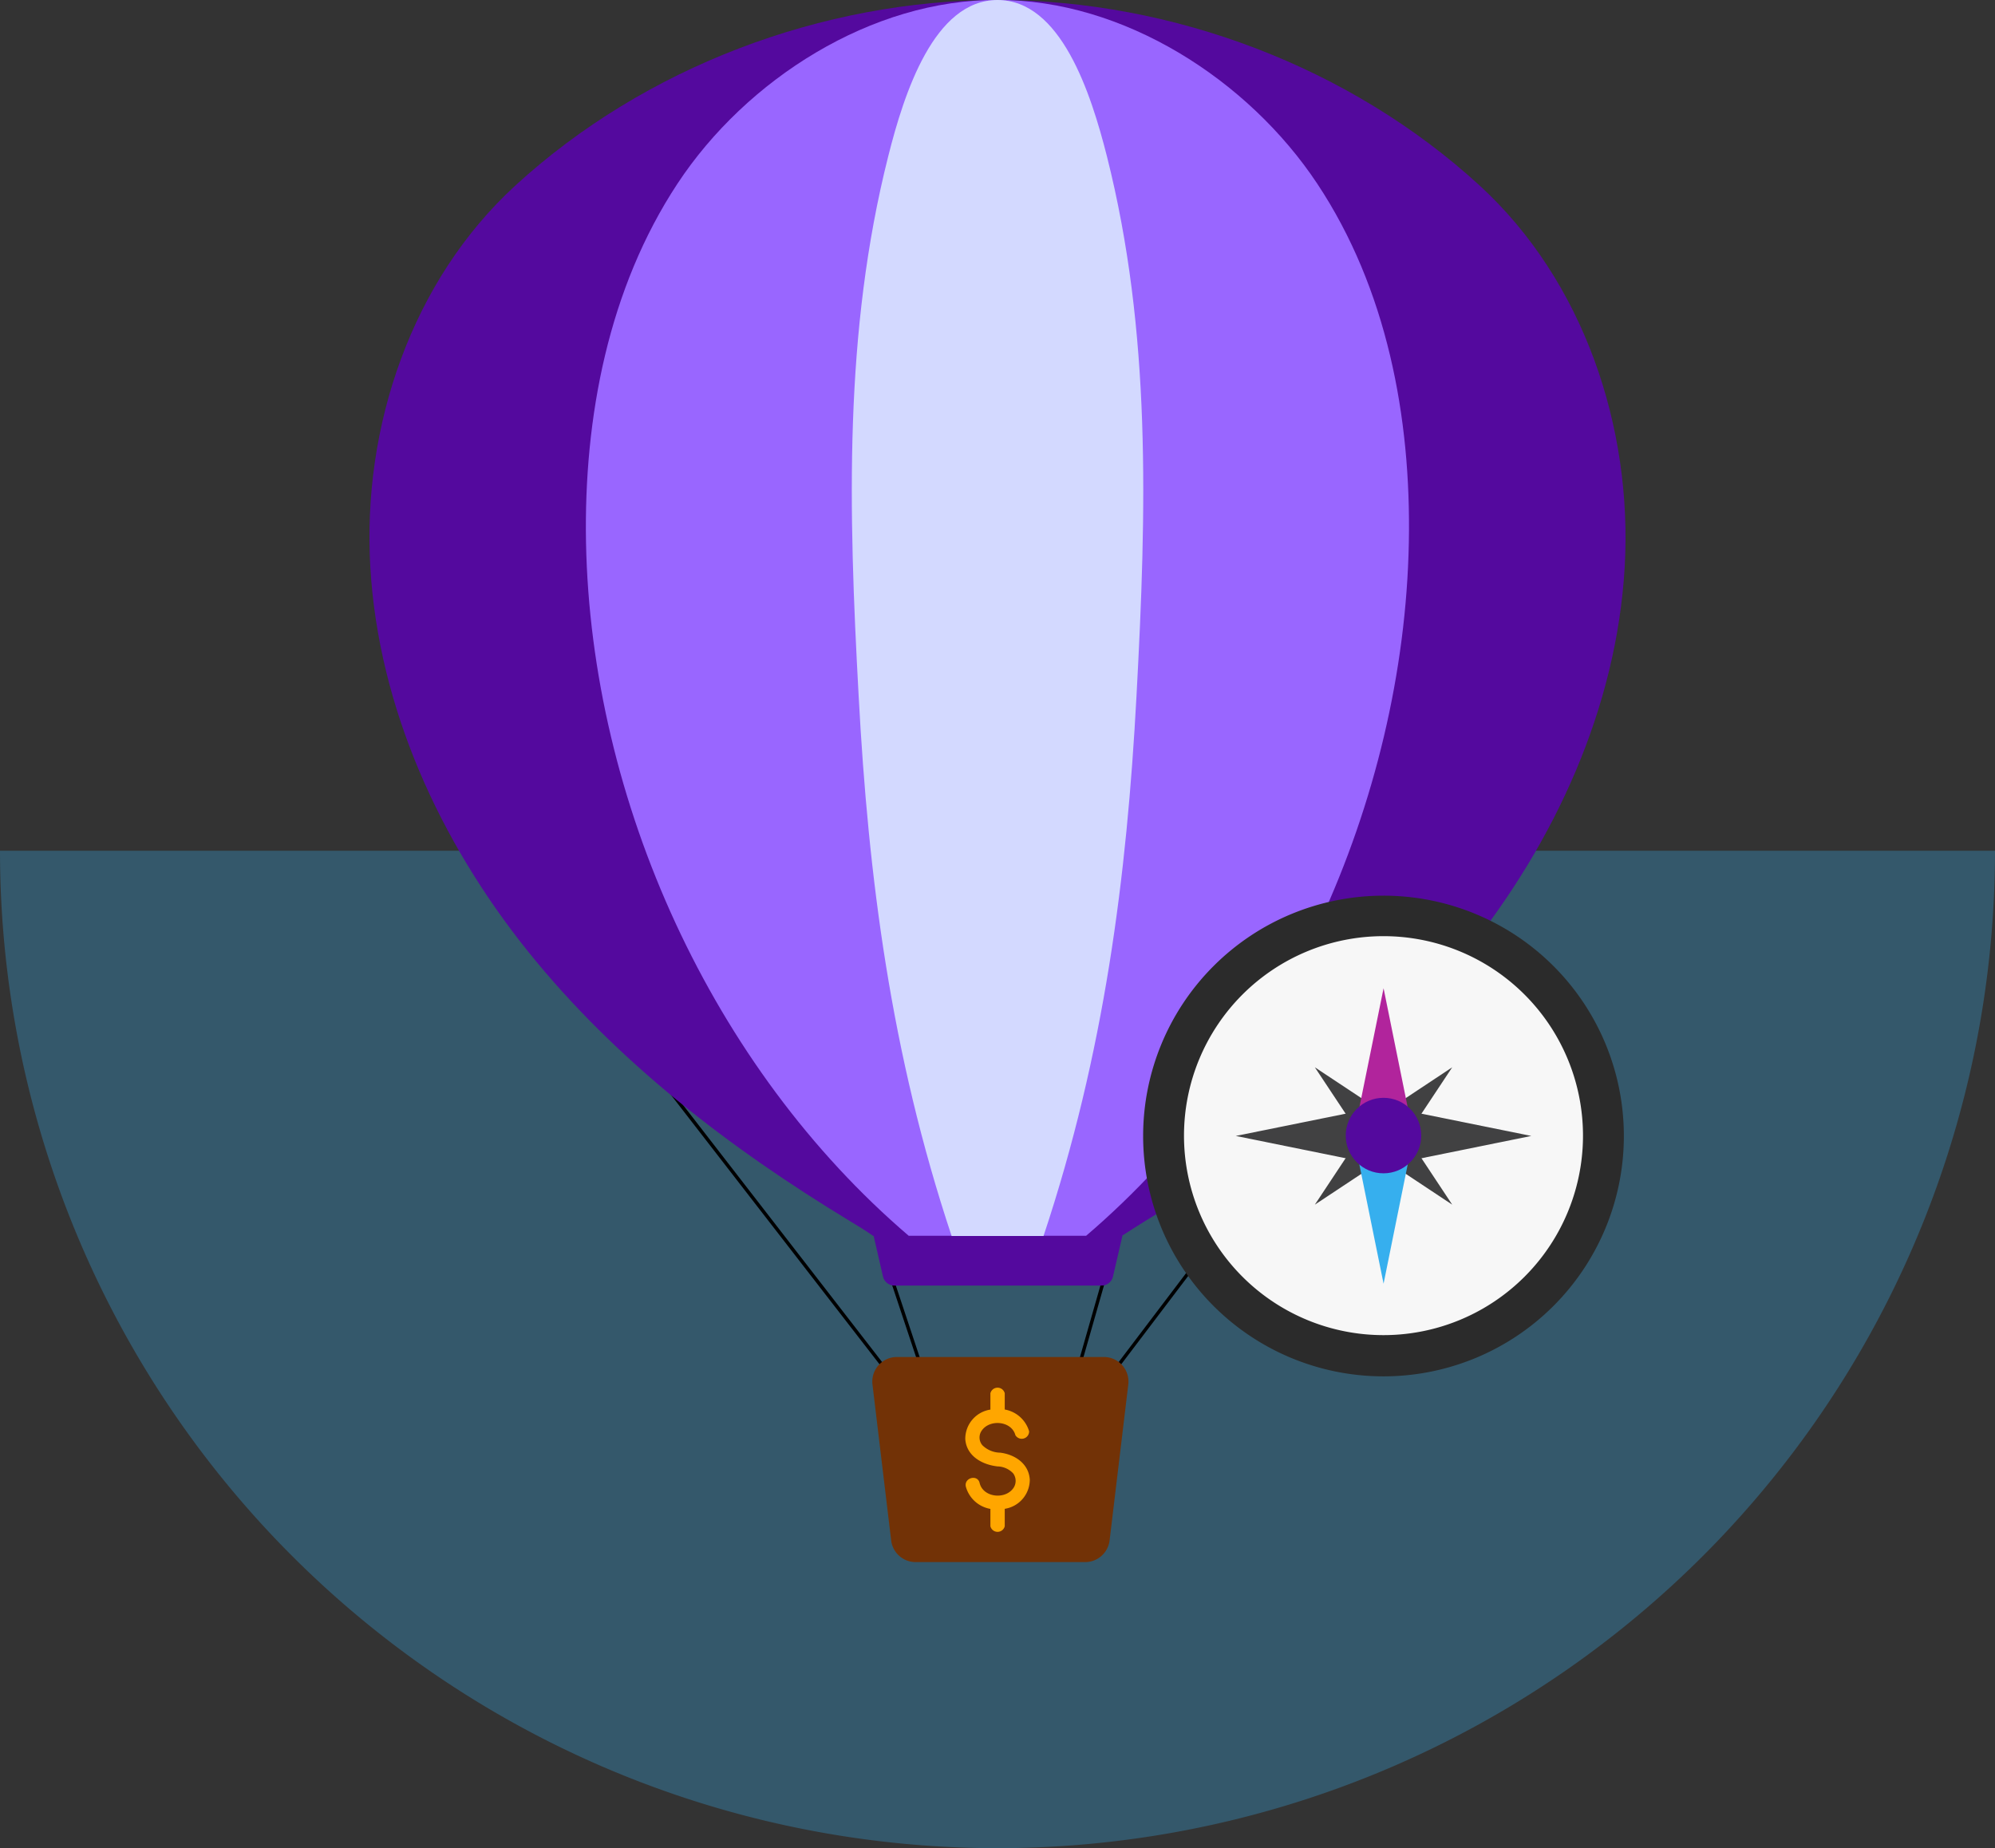
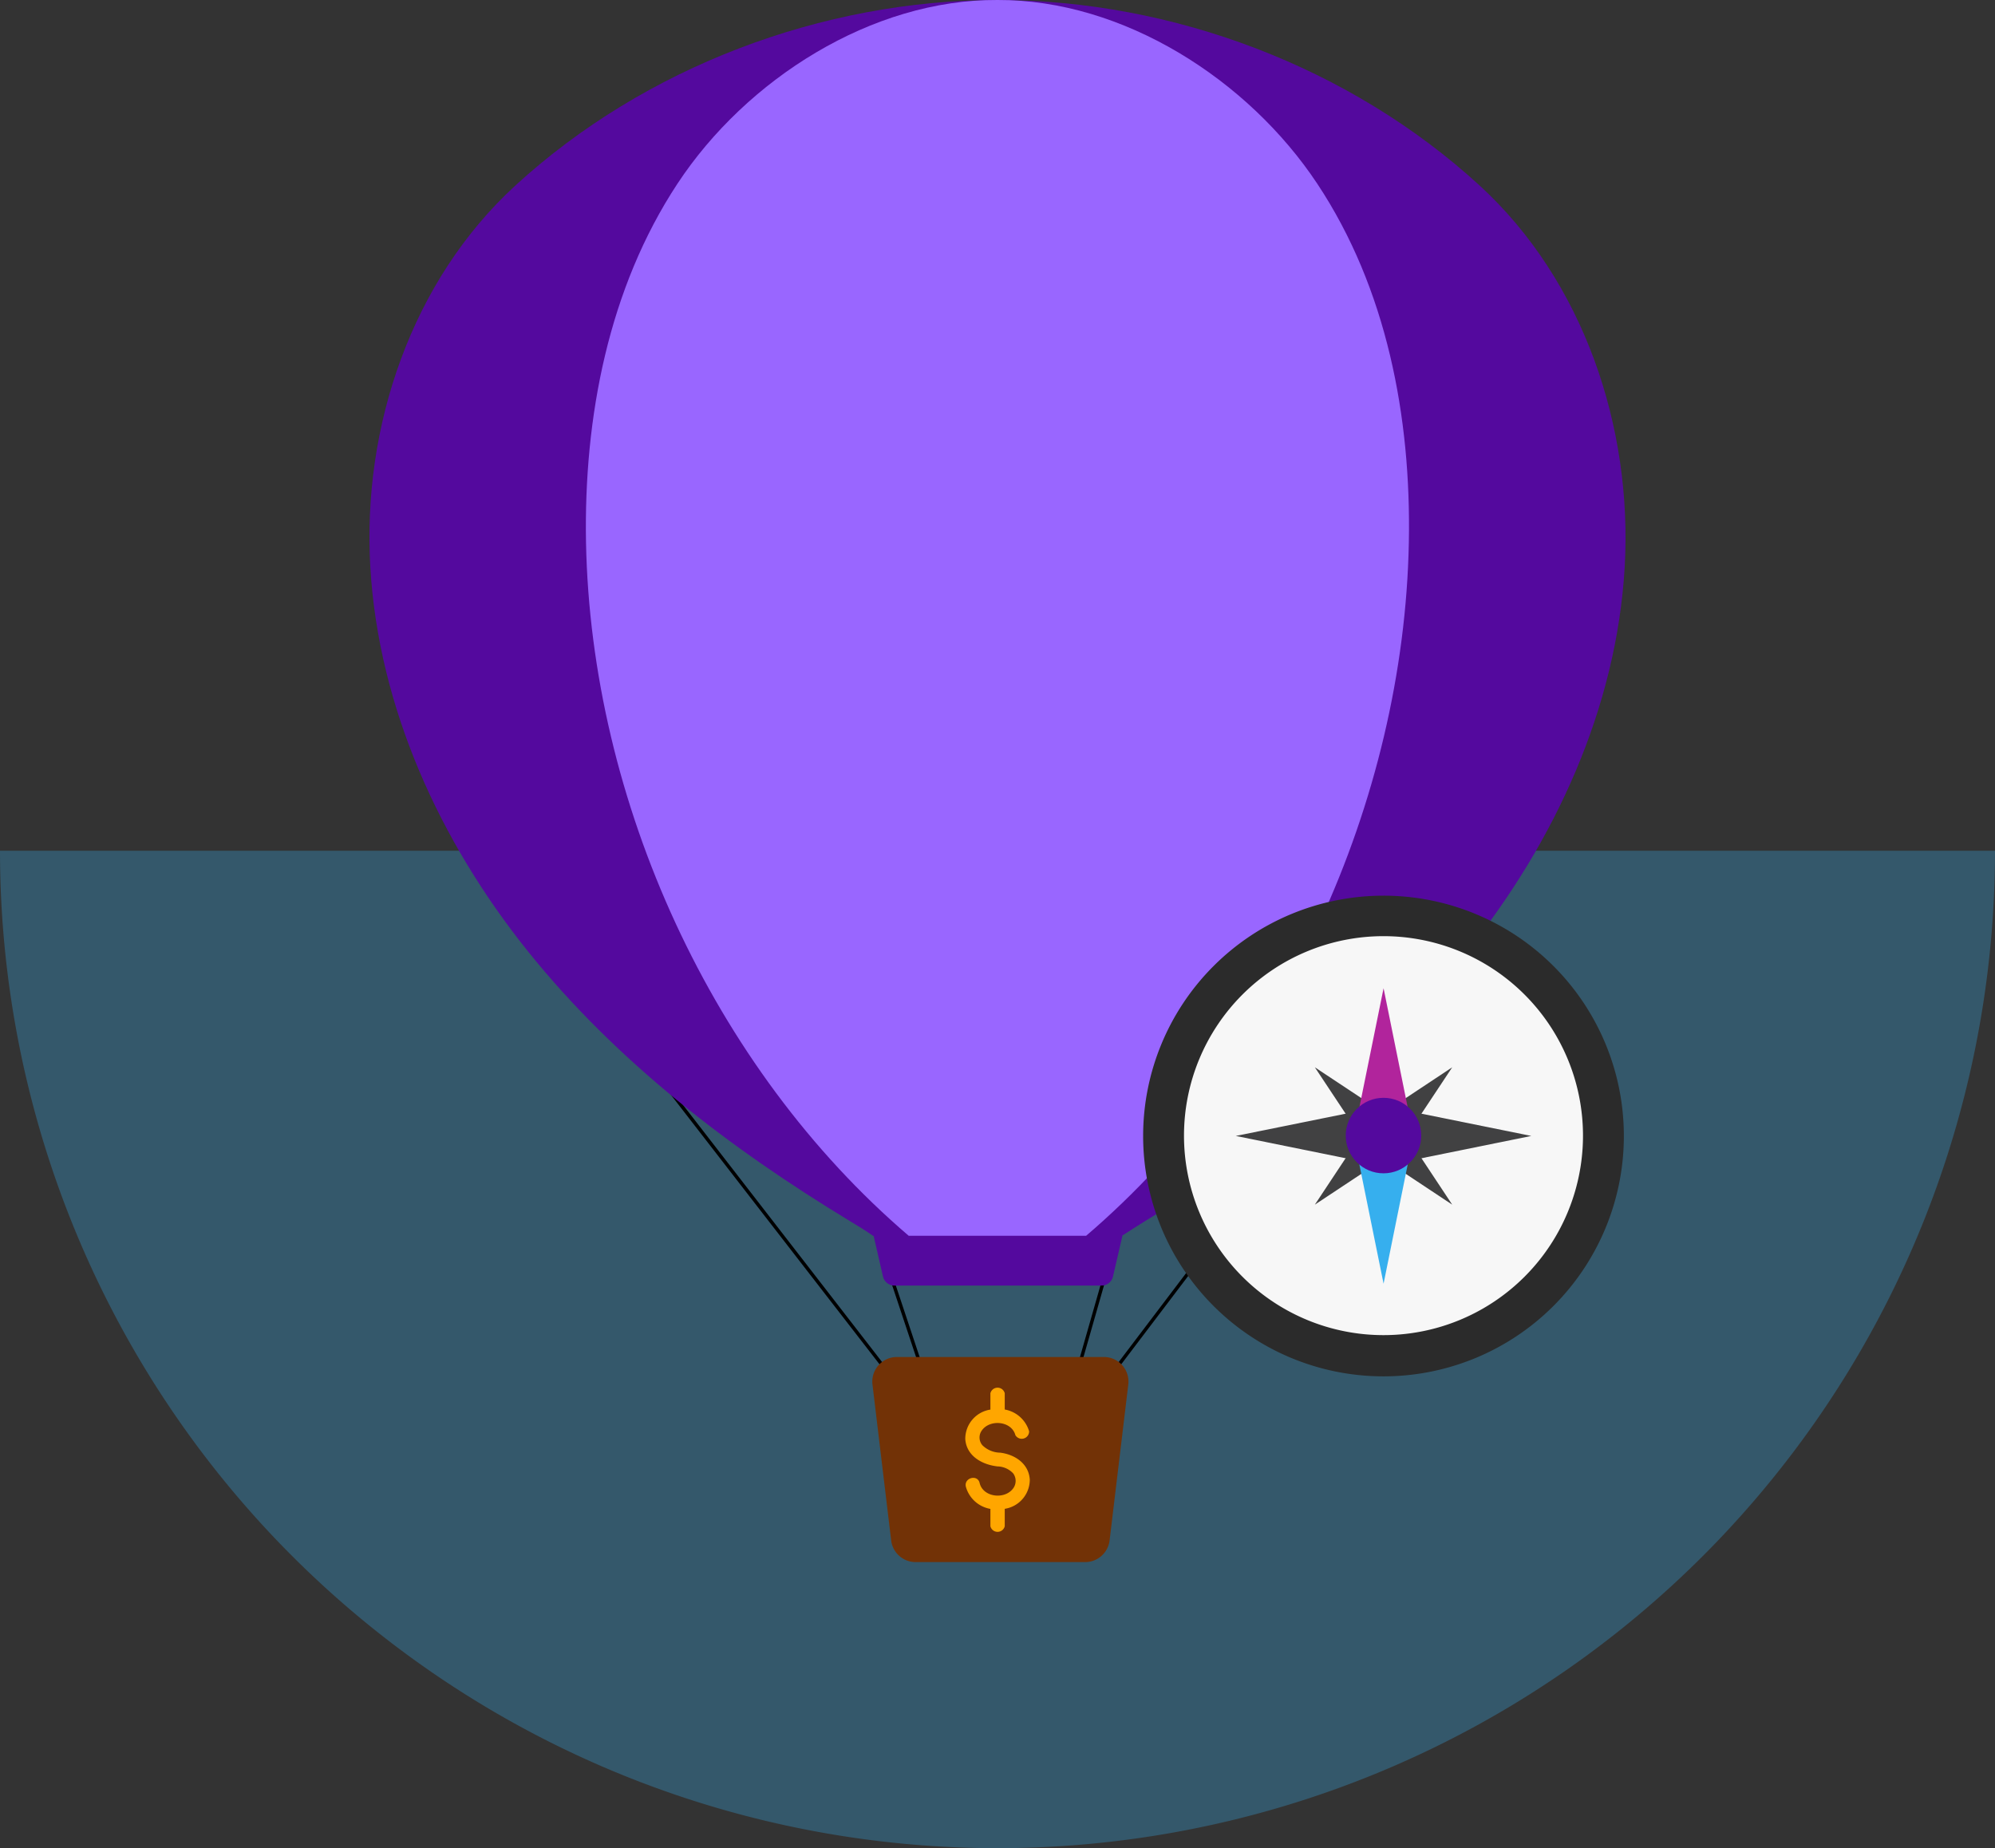
<svg xmlns="http://www.w3.org/2000/svg" viewBox="0 0 270 250.15">
  <rect x="0" y="0" width="270" height="250.15" fill="#333333" stroke="none" />
  <defs>
    <style>.cls-1,.cls-10{fill:#36afee;}.cls-1{opacity:0.3;}.cls-2{fill:none;stroke:#000;stroke-miterlimit:10;stroke-width:0.46px;}.cls-3{fill:#723206;}.cls-4{fill:#54099e;}.cls-5{fill:#96f;}.cls-6{fill:#d3d9ff;}.cls-7{fill:#f7f7f7;}.cls-8{fill:#414142;}.cls-9{fill:#b1249c;}.cls-11{fill:#2b2b2b;}.cls-12{fill:#ffa600;}</style>
  </defs>
  <g id="Bottom_Layer" data-name="Bottom Layer">
    <path class="cls-1" d="M270,115.15a135,135,0,0,1-270,0Z" />
  </g>
  <g id="_1_highlights_shadows" data-name="1 highlights&amp;shadows">
    <line class="cls-2" x1="88.49" y1="144.83" x2="120.58" y2="186.28" />
    <line class="cls-2" x1="120.17" y1="171.51" x2="124.51" y2="184.55" />
    <line class="cls-2" x1="183.27" y1="142.7" x2="151.06" y2="185.18" />
    <line class="cls-2" x1="149.88" y1="171.51" x2="145.97" y2="185.18" />
    <path class="cls-3" d="M146.81,211.43H123.92a3.33,3.33,0,0,1-3.31-2.93l-2.53-21.1a3.33,3.33,0,0,1,3.31-3.73h28a3.33,3.33,0,0,1,3.31,3.73l-2.53,21.1A3.33,3.33,0,0,1,146.81,211.43Z" />
    <path class="cls-4" d="M149.1,174H121a1.59,1.59,0,0,1-1.51-1.27l-1.25-5.44h33.66l-1.26,5.44A1.57,1.57,0,0,1,149.1,174Z" />
    <path class="cls-4" d="M151.81,167.29c1.19-.77,1.93-1.25,3.14-2,16.29-9.87,31.66-21.65,43.58-36.5s20.25-33,21.35-52S214.3,38,200.25,25.11C182.76,9.08,158.73,0,135,0S87.24,9.08,69.75,25.11C55.7,38,49,57.77,50.12,76.79s9.43,37.16,21.35,52,27.29,26.63,43.58,36.5c1.21.73,2,1.21,3.14,2Z" />
    <path class="cls-5" d="M147,167.26c26.6-22.74,43-58.85,43.67-93.83.33-17-3-34.39-12.37-48.53S152-.07,135,0c-17-.1-34,10.72-43.32,24.87S79,56.48,79.31,73.43c.68,35,17.07,71.09,43.67,93.83Z" />
-     <path class="cls-6" d="M141.23,167.29c8.24-24.76,11.27-48.59,12.58-73.07,1.37-25.33,2-49.29-4-73.06C147.63,12.56,143.57,0,135,0s-12.63,12.56-14.79,21.16c-6,23.77-5.39,47.73-4,73.06,1.31,24.48,4.34,48.31,12.58,73.07Z" />
    <circle class="cls-7" cx="187.24" cy="153.76" r="29.83" />
    <polygon class="cls-8" points="190.38 153.75 196.54 144.46 187.25 150.62 177.95 144.46 184.11 153.75 177.95 163.05 187.25 156.89 196.54 163.05 190.38 153.75" />
    <polygon class="cls-9" points="187.25 133.76 183.19 153.75 187.25 153.75 191.3 153.75 187.25 133.76" />
    <polygon class="cls-10" points="187.25 173.75 183.19 153.75 187.25 153.75 191.3 153.75 187.25 173.75" />
    <polygon class="cls-8" points="167.25 153.75 187.25 157.81 187.25 153.75 187.25 149.7 167.25 153.75" />
    <polygon class="cls-8" points="207.24 153.75 187.25 157.81 187.25 153.75 187.25 149.7 207.24 153.75" />
    <path class="cls-11" d="M187.24,121.23a32.53,32.53,0,1,0,32.53,32.53A32.52,32.52,0,0,0,187.24,121.23Zm0,59.48a27,27,0,1,1,27-27A27,27,0,0,1,187.24,180.71Z" />
    <circle class="cls-4" cx="187.24" cy="153.7" r="5.11" />
  </g>
  <g id="_3_highlights_shadows" data-name="3 highlights&amp;shadows">
    <path class="cls-12" d="M139.37,200.28c-.13-2.17-2-3.41-4-3.66a3.51,3.51,0,0,1-2.41-1,1.61,1.61,0,0,1-.12-1.95c1.06-1.62,4.06-1.37,4.58.58a1,1,0,0,0,1.86-.52,4.19,4.19,0,0,0-3.3-2.95v-2.2a1,1,0,0,0-1.94,0v2.21a4,4,0,0,0-3.4,4c.17,2.3,2.3,3.46,4.37,3.69a3,3,0,0,1,2.11.94,1.72,1.72,0,0,1,.06,1.95c-1.09,1.65-4.13,1.34-4.6-.65-.28-1.21-2.15-.7-1.86.51a4.18,4.18,0,0,0,3.32,3v2.35a1,1,0,0,0,1.94,0v-2.36A4,4,0,0,0,139.37,200.28Z" />
  </g>
</svg>